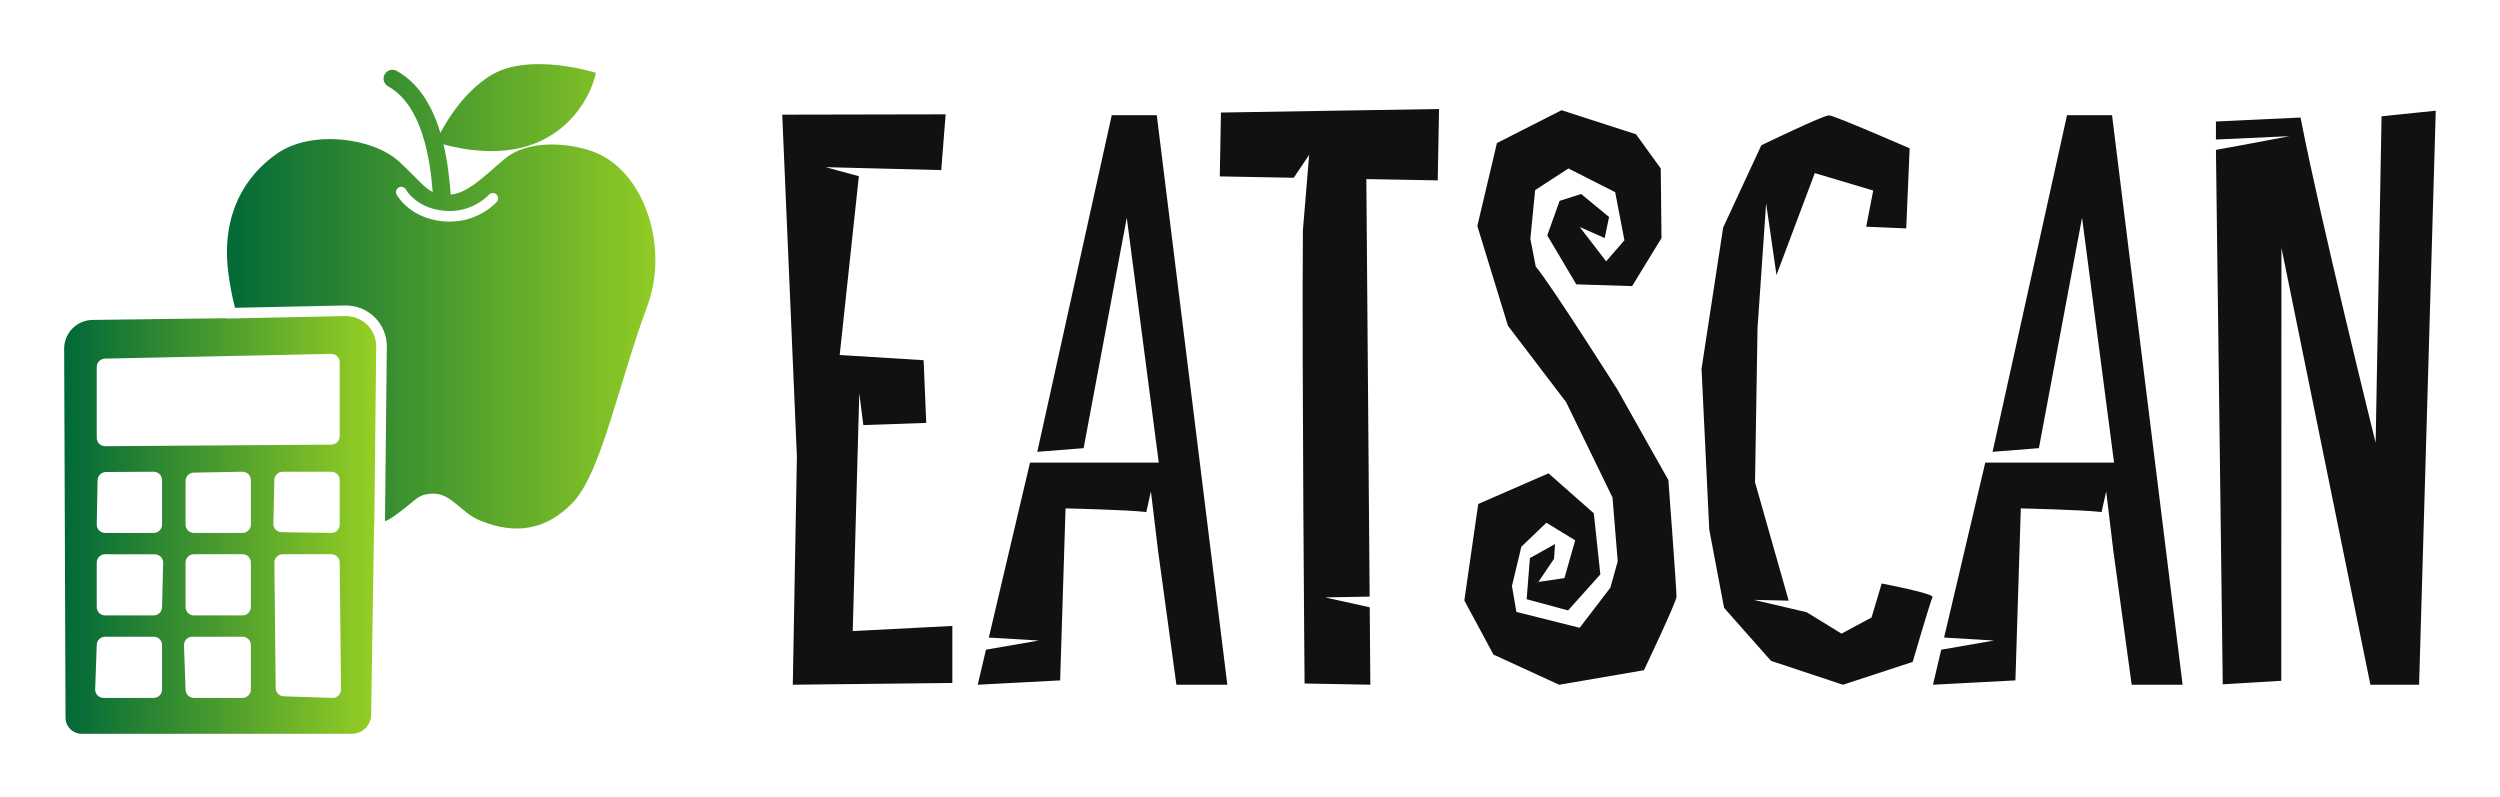
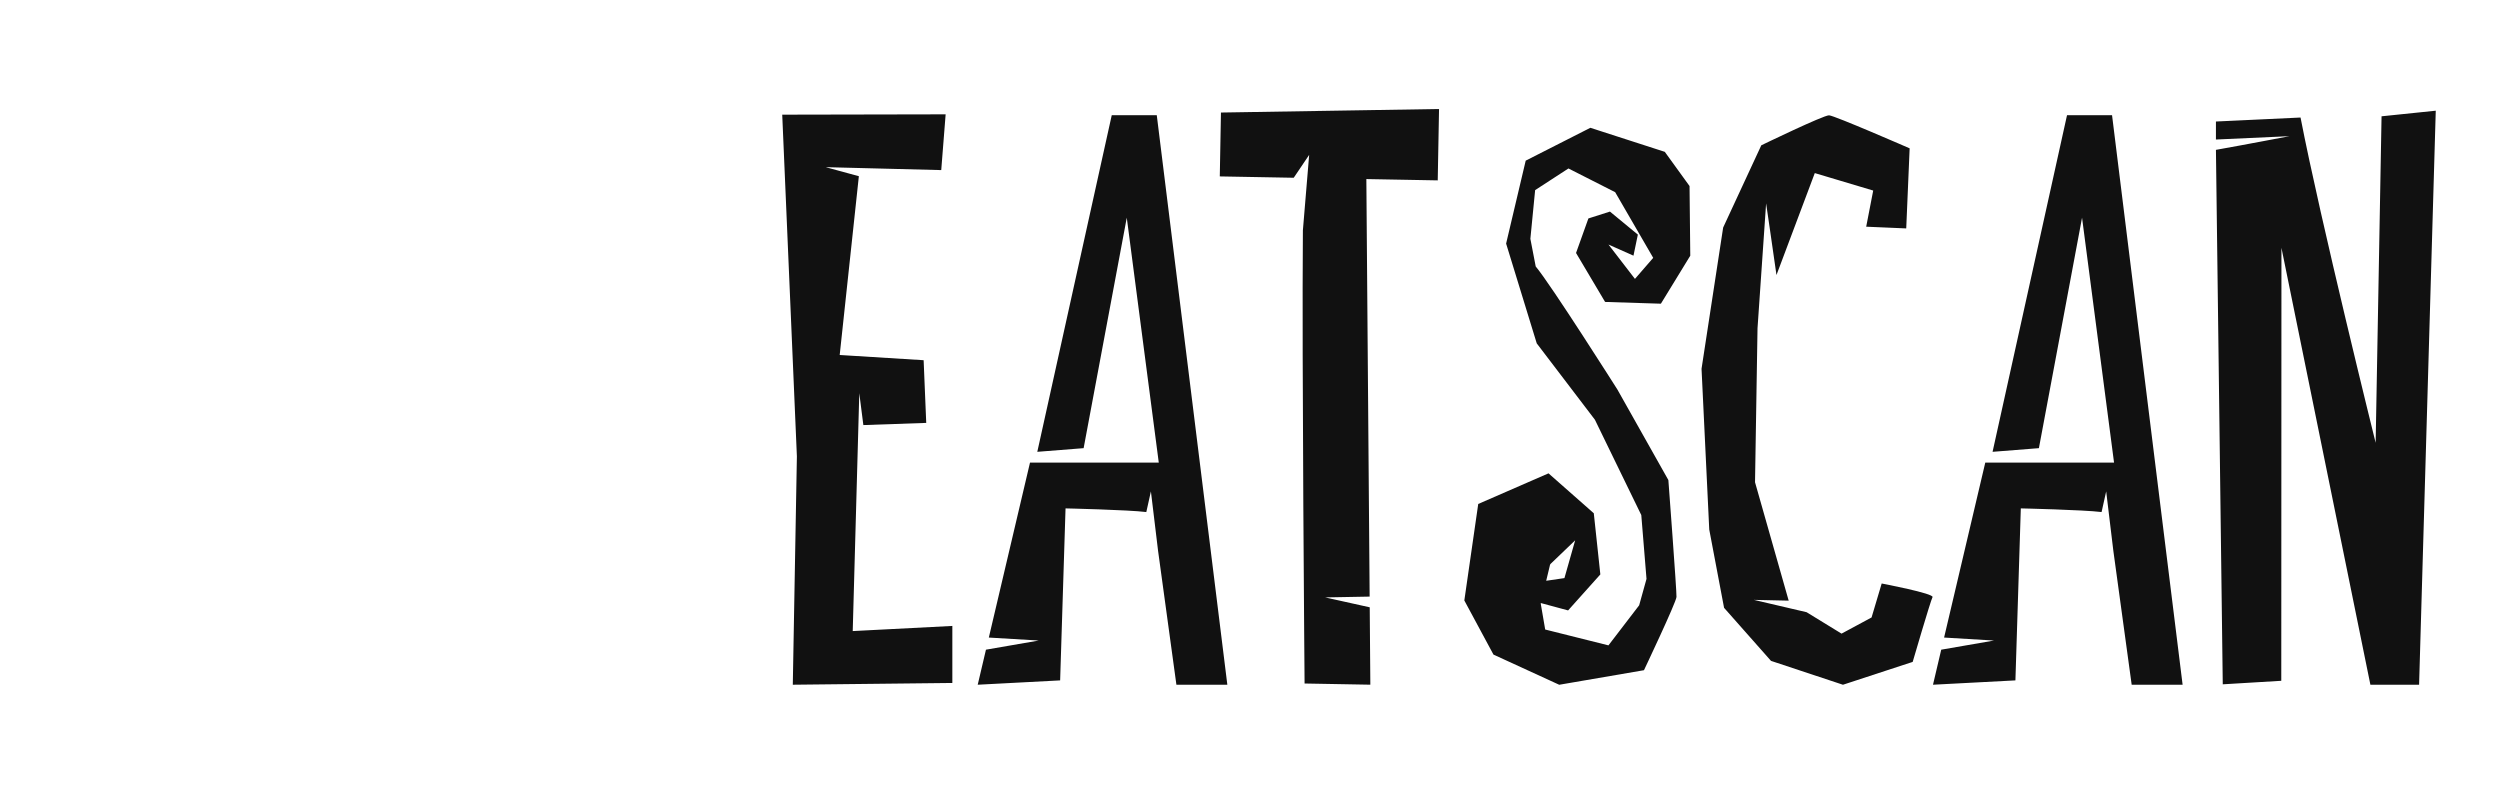
<svg xmlns="http://www.w3.org/2000/svg" version="1.1" width="3162.208" height="1008.385" viewBox="0 0 3162.208 1008.385">
  <g transform="scale(8.11) translate(10, 10)">
    <defs id="SvgjsDefs1869">
      <linearGradient id="SvgjsLinearGradient1874">
        <stop id="SvgjsStop1875" stop-color="#006838" offset="0" />
        <stop id="SvgjsStop1876" stop-color="#96cf24" offset="1" />
      </linearGradient>
    </defs>
    <g id="SvgjsG1870" featureKey="symbolFeature-0" transform="matrix(0.204,0,0,0.204,-6.113,0)" fill="url(#SvgjsLinearGradient1874)">
-       <path d="m286.396,74.813c-20.382-18.986-67.261-24.411-93.079-6.781-25.817,17.63-42.803,47.466-38.047,89.507,1.145,10.119,2.938,19.259,5.32,28.763l84.368-1.773c8.533-.1,16.57,3.15,22.59,9.175,6.02,6.025,9.264,14.029,9.131,22.537l-1.398,133.273c2.253-.94,4.389-2.083,6.358-3.467,18.223-12.804,17.603-17.046,29.894-17.63,14.268-.678,21.693,14.43,36.009,20.343,19.703,8.137,46.251,12.539,71.338-13.562,21.845-22.728,35.329-92.22,57.07-150.535,16.578-44.468-2.038-103.747-42.123-117.987-20.682-7.347-50.276-8.137-66.582,5.425-15.412,12.818-27.79,26.235-41.721,27.668-.766-10.354-2.117-24.23-5.494-38.425,13.24,3.692,46.796,10.737,74.731-2.805,35.669-17.291,41.783-51.874,41.783-51.874,0,0-50.956-16.274-80.51,2.034-19.749,12.234-32.648,33.047-38.374,43.863-5.756-19.106-15.711-37.546-33.406-47.39-3.264-1.816-7.387-.647-9.207,2.612-1.82,3.259-.648,7.372,2.617,9.189,26.326,14.644,32.119,56.155,34.127,80.802-6.497-3.14-11.572-10.085-25.396-22.963Zm26.325,35.953c2.426.639,5.08,1.123,7.992,1.372,1.984.171,3.89.205,5.715.13,17.936-.735,28.13-12.186,28.241-12.313,1.471-1.688,4.035-1.867,5.729-.398,1.692,1.468,1.871,4.028.399,5.718-.563.647-13.108,14.716-35.167,15.121-.322.006-.639.019-.966.019-1.506,0-3.053-.064-4.645-.2-1.969-.168-3.833-.436-5.617-.77-21.48-4.018-29.846-18.96-30.218-19.646-1.069-1.968-.336-4.428,1.636-5.494,1.966-1.062,4.424-.338,5.496,1.617.307.549,6.26,10.852,21.405,14.844Z" />
-       <path d="m43.43,512h206.505c8.062,0,14.632-6.457,14.757-14.502l2.255-145.558c.062-.011.126-.018.188-.03l.395-37.649,1.029-98.125c.009-.581-.026-1.154-.058-1.728-.325-5.666-2.655-10.929-6.703-14.98-4.458-4.461-10.347-6.82-16.702-6.794l-57.458,1.208-24.919.524-7.794.164c-.525.016-1.027-.079-1.493-.252l-101.72,1.296c-12.067.154-21.755,9.984-21.711,22.028l1.045,282.083c.025,6.809,5.563,12.315,12.385,12.315Zm129.317-33.833c0,3.528-2.866,6.389-6.401,6.389h-37.134c-3.535,0-6.401-2.86-6.401-6.389l-1.207-34.01c0-3.529,2.866-6.389,6.401-6.389h38.341c3.535,0,6.401,2.86,6.401,6.389v34.01Zm0-63.062c0,3.528-2.866,6.389-6.401,6.389h-37.134c-3.535,0-6.401-2.86-6.401-6.389v-34.01c0-3.529,2.866-6.389,6.401-6.389h37.134c3.535,0,6.401,2.86,6.401,6.389v34.01Zm0-63.062c0,3.528-2.866,6.389-6.401,6.389h-37.134c-3.535,0-6.401-2.86-6.401-6.389v-33.332c0-3.528,2.866-6.389,6.401-6.389l37.134-.678c3.535,0,6.401,2.86,6.401,6.389v34.01Zm27.932-40.399h33.571c3.535,0,6.401,2.86,6.401,6.389v34.01c0,3.528-2.866,6.389-6.401,6.389l-37.928-.571c-3.535,0-6.401-2.86-6.401-6.389l.794-33.44c0-3.528,2.866-6.389,6.401-6.389h3.562Zm34.591,172.912l-37.134-1.205c-3.535,0-6.401-2.861-6.401-6.389l-1.019-95.867c0-3.529,2.866-6.389,6.401-6.389h37.134c3.535,0,6.401,2.86,6.401,6.389l1.019,97.072c0,3.528-2.866,6.389-6.401,6.389ZM54.906,231.54c0-3.528,2.866-6.389,6.401-6.389l109.835-2.296,63.107-1.319c3.535,0,6.401,2.86,6.401,6.389v56.611c0,3.528-2.866,6.389-6.401,6.389l-41.616.29-131.326.915c-3.535,0-6.401-2.86-6.401-6.389v-54.201Zm.643,86.706c0-3.528,2.866-6.389,6.401-6.389l36.491-.213c3.535,0,6.401,2.86,6.401,6.389v34.01c0,3.528-2.866,6.389-6.401,6.389h-37.134c-3.535,0-6.401-2.86-6.401-6.389l.643-33.797Zm-.643,62.849c0-3.529,2.866-6.389,6.401-6.389l37.965.062c3.535,0,6.401,2.86,6.401,6.389l-.831,33.948c0,3.528-2.866,6.389-6.401,6.389h-37.134c-3.535,0-6.401-2.86-6.401-6.389v-34.01Zm0,63.062c0-3.529,2.866-6.389,6.401-6.389h37.134c3.535,0,6.401,2.86,6.401,6.389v34.01c0,3.528-2.866,6.389-6.401,6.389h-38.341c-3.535,0-6.401-2.86-6.401-6.389l1.207-34.01Z" />
-     </g>
+       </g>
    <g id="SvgjsG1871" featureKey="nameFeature-0" transform="matrix(3.189,0,0,3.189,108.174,-30.907)" fill="#111111">
-       <path d="M4.648 37.42 l4.872 -0.251 l0 2.789 l-7.803 0.086 l0.2 -11.168 l-0.717 -16.712 l7.992 -0.016 l-0.215 2.727 l-5.652 -0.143 l1.623 0.442 l-0.937 8.744 l4.105 0.255 l0.127 3.066 l-3.075 0.106 l-0.199 -1.559 z M19.518 12.19 l3.451 27.854 l-2.491 0 l-0.897 -6.552 l-0.35 -2.903 l-0.225 1.01 c-0.874 -0.11 -3.95 -0.179 -3.95 -0.179 l-0.264 8.412 l-4.031 0.212 l0.403 -1.714 l2.582 -0.447 l-2.442 -0.146 l2.014 -8.556 l6.298 0 l-1.565 -11.978 l-2.11 11.271 l-2.266 0.179 l3.641 -16.462 l2.204 0 z M22.657 12.06 l10.666 -0.173 l-0.064 3.491 l-3.491 -0.064 l0.161 20.42 l-2.177 0.04 l2.181 0.484 l0.03 3.785 l-3.216 -0.058 s-0.136 -15.828 -0.083 -22.162 l0.307 -3.692 l-0.755 1.119 l-3.616 -0.066 z M41.937 15.955 l-2.285 -1.16 l-1.629 1.059 l-0.233 2.381 l0.261 1.353 c0.733 0.869 3.997 6.022 3.997 6.022 l2.491 4.425 s0.411 5.452 0.397 5.716 s-1.59 3.583 -1.59 3.583 l-4.145 0.712 l-3.216 -1.476 l-1.425 -2.647 l0.68 -4.719 l3.437 -1.498 l2.215 1.952 l0.32 2.991 l-1.577 1.761 l-2.027 -0.548 l0.159 -2.012 l1.23 -0.687 l-0.048 0.719 l-0.767 1.134 l1.274 -0.187 l0.525 -1.848 l-1.408 -0.86 l-1.224 1.174 l-0.46 1.92 l0.218 1.269 l3.094 0.775 l1.502 -1.96 l0.359 -1.291 l-0.255 -3.122 l-2.268 -4.662 l-2.845 -3.735 l-1.498 -4.88 l0.958 -4.056 l3.162 -1.607 l3.641 1.176 l1.21 1.673 l0.036 3.406 l-1.437 2.348 l-2.729 -0.086 l-1.421 -2.395 l0.604 -1.688 l1.054 -0.336 l1.365 1.126 l-0.214 1.03 l-1.223 -0.544 l1.295 1.68 l0.893 -1.029 z M54.972 35.093 c0 0 2.583 0.492 2.486 0.668 c-0.097 0.174 -0.97 3.166 -0.97 3.166 l-3.41 1.118 l-3.519 -1.167 l-2.296 -2.595 l-0.725 -3.829 l-0.377 -7.862 l1.057 -6.908 l1.866 -4.022 s3.046 -1.476 3.313 -1.466 c0.267 0.011 3.942 1.615 3.942 1.615 l-0.167 3.916 l-1.958 -0.084 l0.343 -1.768 l-2.857 -0.854 l-1.874 4.986 c-0.234 -1.658 -0.507 -3.505 -0.507 -3.505 l-0.42 6.109 l-0.122 7.53 l1.646 5.791 l-1.702 -0.038 l2.578 0.603 l1.709 1.048 l1.469 -0.791 z M66.238 12.19 l3.451 27.854 l-2.491 0 l-0.897 -6.552 l-0.35 -2.903 l-0.225 1.01 c-0.874 -0.11 -3.95 -0.179 -3.95 -0.179 l-0.264 8.412 l-4.031 0.212 l0.403 -1.714 l2.582 -0.447 l-2.442 -0.146 l2.014 -8.556 l6.298 0 l-1.565 -11.978 l-2.11 11.271 l-2.266 0.179 l3.641 -16.462 l2.204 0 z M79.419 12.244 l2.651 -0.274 l-0.815 28.074 l-2.382 0 l-4.35 -21.367 l-0.008 21.175 l-2.862 0.172 l-0.334 -26.139 c1.441 -0.255 3.596 -0.669 3.596 -0.669 l-3.596 0.164 l0 -0.881 l4.138 -0.195 c0.968 5.001 3.673 15.908 3.673 15.908 z" />
+       <path d="M4.648 37.42 l4.872 -0.251 l0 2.789 l-7.803 0.086 l0.2 -11.168 l-0.717 -16.712 l7.992 -0.016 l-0.215 2.727 l-5.652 -0.143 l1.623 0.442 l-0.937 8.744 l4.105 0.255 l0.127 3.066 l-3.075 0.106 l-0.199 -1.559 z M19.518 12.19 l3.451 27.854 l-2.491 0 l-0.897 -6.552 l-0.35 -2.903 l-0.225 1.01 c-0.874 -0.11 -3.95 -0.179 -3.95 -0.179 l-0.264 8.412 l-4.031 0.212 l0.403 -1.714 l2.582 -0.447 l-2.442 -0.146 l2.014 -8.556 l6.298 0 l-1.565 -11.978 l-2.11 11.271 l-2.266 0.179 l3.641 -16.462 l2.204 0 z M22.657 12.06 l10.666 -0.173 l-0.064 3.491 l-3.491 -0.064 l0.161 20.42 l-2.177 0.04 l2.181 0.484 l0.03 3.785 l-3.216 -0.058 s-0.136 -15.828 -0.083 -22.162 l0.307 -3.692 l-0.755 1.119 l-3.616 -0.066 z M41.937 15.955 l-2.285 -1.16 l-1.629 1.059 l-0.233 2.381 l0.261 1.353 c0.733 0.869 3.997 6.022 3.997 6.022 l2.491 4.425 s0.411 5.452 0.397 5.716 s-1.59 3.583 -1.59 3.583 l-4.145 0.712 l-3.216 -1.476 l-1.425 -2.647 l0.68 -4.719 l3.437 -1.498 l2.215 1.952 l0.32 2.991 l-1.577 1.761 l-2.027 -0.548 l0.159 -2.012 l1.23 -0.687 l-0.048 0.719 l-0.767 1.134 l1.274 -0.187 l0.525 -1.848 l-1.224 1.174 l-0.46 1.92 l0.218 1.269 l3.094 0.775 l1.502 -1.96 l0.359 -1.291 l-0.255 -3.122 l-2.268 -4.662 l-2.845 -3.735 l-1.498 -4.88 l0.958 -4.056 l3.162 -1.607 l3.641 1.176 l1.21 1.673 l0.036 3.406 l-1.437 2.348 l-2.729 -0.086 l-1.421 -2.395 l0.604 -1.688 l1.054 -0.336 l1.365 1.126 l-0.214 1.03 l-1.223 -0.544 l1.295 1.68 l0.893 -1.029 z M54.972 35.093 c0 0 2.583 0.492 2.486 0.668 c-0.097 0.174 -0.97 3.166 -0.97 3.166 l-3.41 1.118 l-3.519 -1.167 l-2.296 -2.595 l-0.725 -3.829 l-0.377 -7.862 l1.057 -6.908 l1.866 -4.022 s3.046 -1.476 3.313 -1.466 c0.267 0.011 3.942 1.615 3.942 1.615 l-0.167 3.916 l-1.958 -0.084 l0.343 -1.768 l-2.857 -0.854 l-1.874 4.986 c-0.234 -1.658 -0.507 -3.505 -0.507 -3.505 l-0.42 6.109 l-0.122 7.53 l1.646 5.791 l-1.702 -0.038 l2.578 0.603 l1.709 1.048 l1.469 -0.791 z M66.238 12.19 l3.451 27.854 l-2.491 0 l-0.897 -6.552 l-0.35 -2.903 l-0.225 1.01 c-0.874 -0.11 -3.95 -0.179 -3.95 -0.179 l-0.264 8.412 l-4.031 0.212 l0.403 -1.714 l2.582 -0.447 l-2.442 -0.146 l2.014 -8.556 l6.298 0 l-1.565 -11.978 l-2.11 11.271 l-2.266 0.179 l3.641 -16.462 l2.204 0 z M79.419 12.244 l2.651 -0.274 l-0.815 28.074 l-2.382 0 l-4.35 -21.367 l-0.008 21.175 l-2.862 0.172 l-0.334 -26.139 c1.441 -0.255 3.596 -0.669 3.596 -0.669 l-3.596 0.164 l0 -0.881 l4.138 -0.195 c0.968 5.001 3.673 15.908 3.673 15.908 z" />
    </g>
  </g>
</svg>